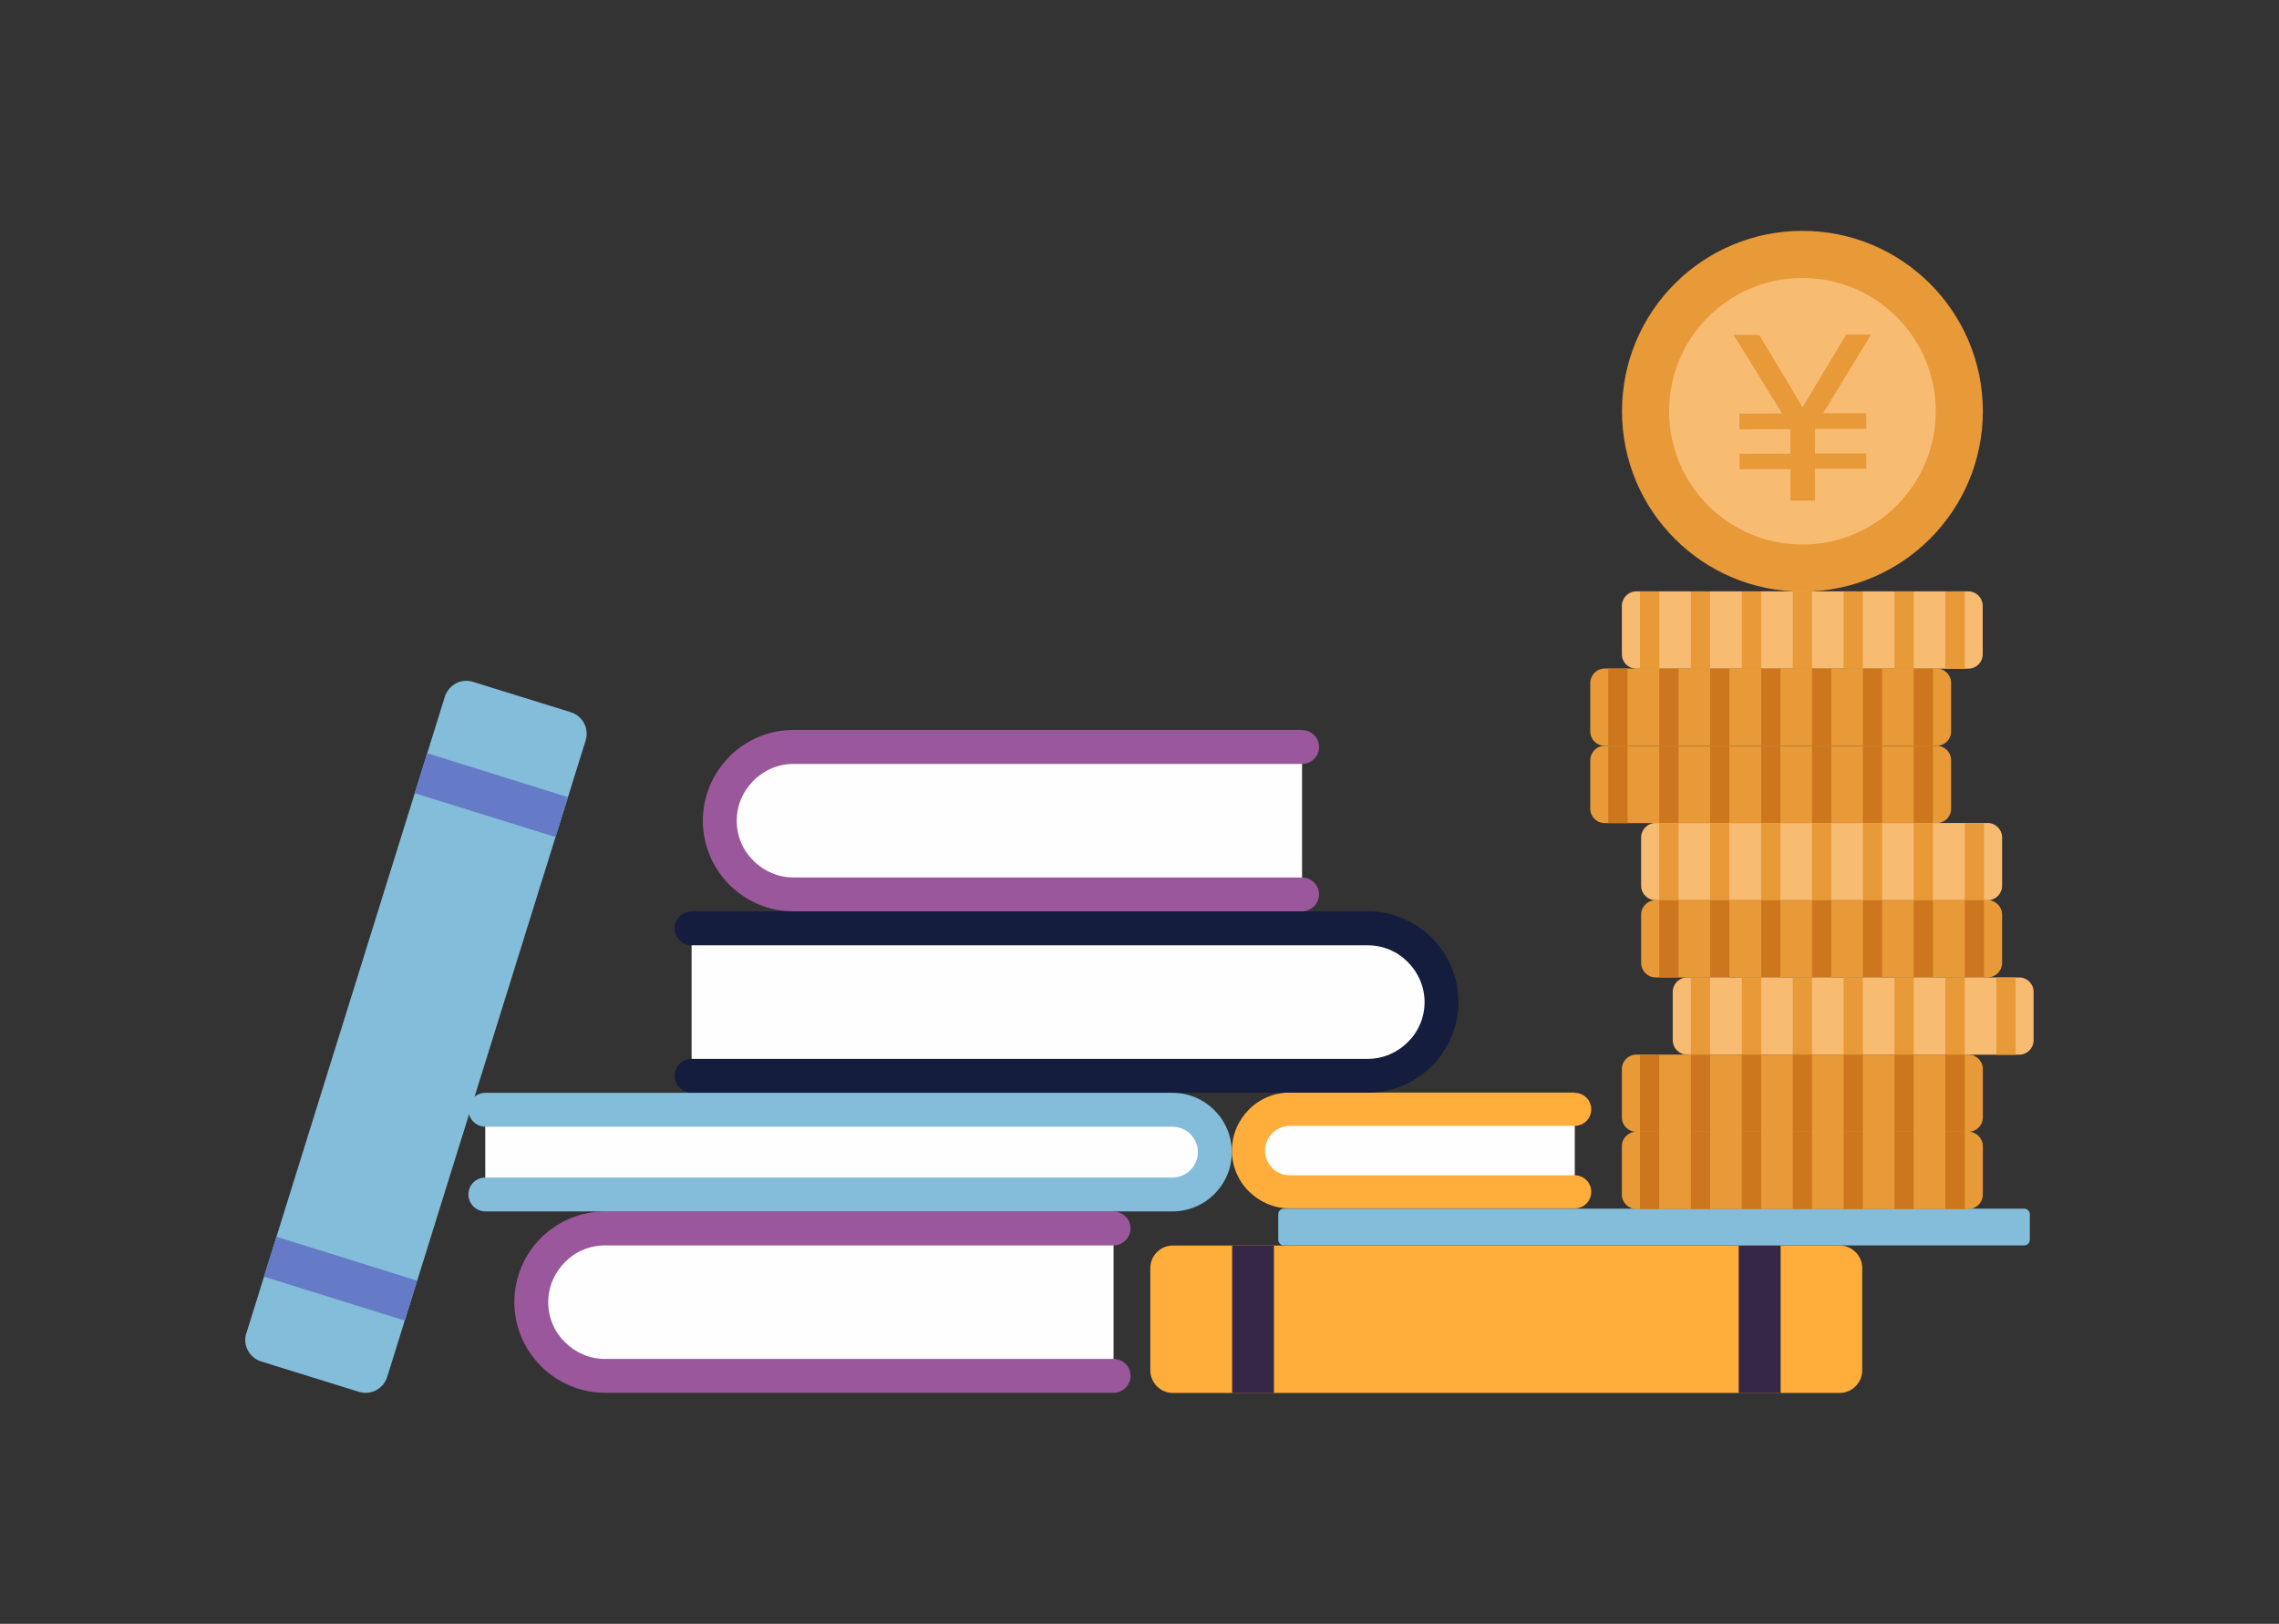
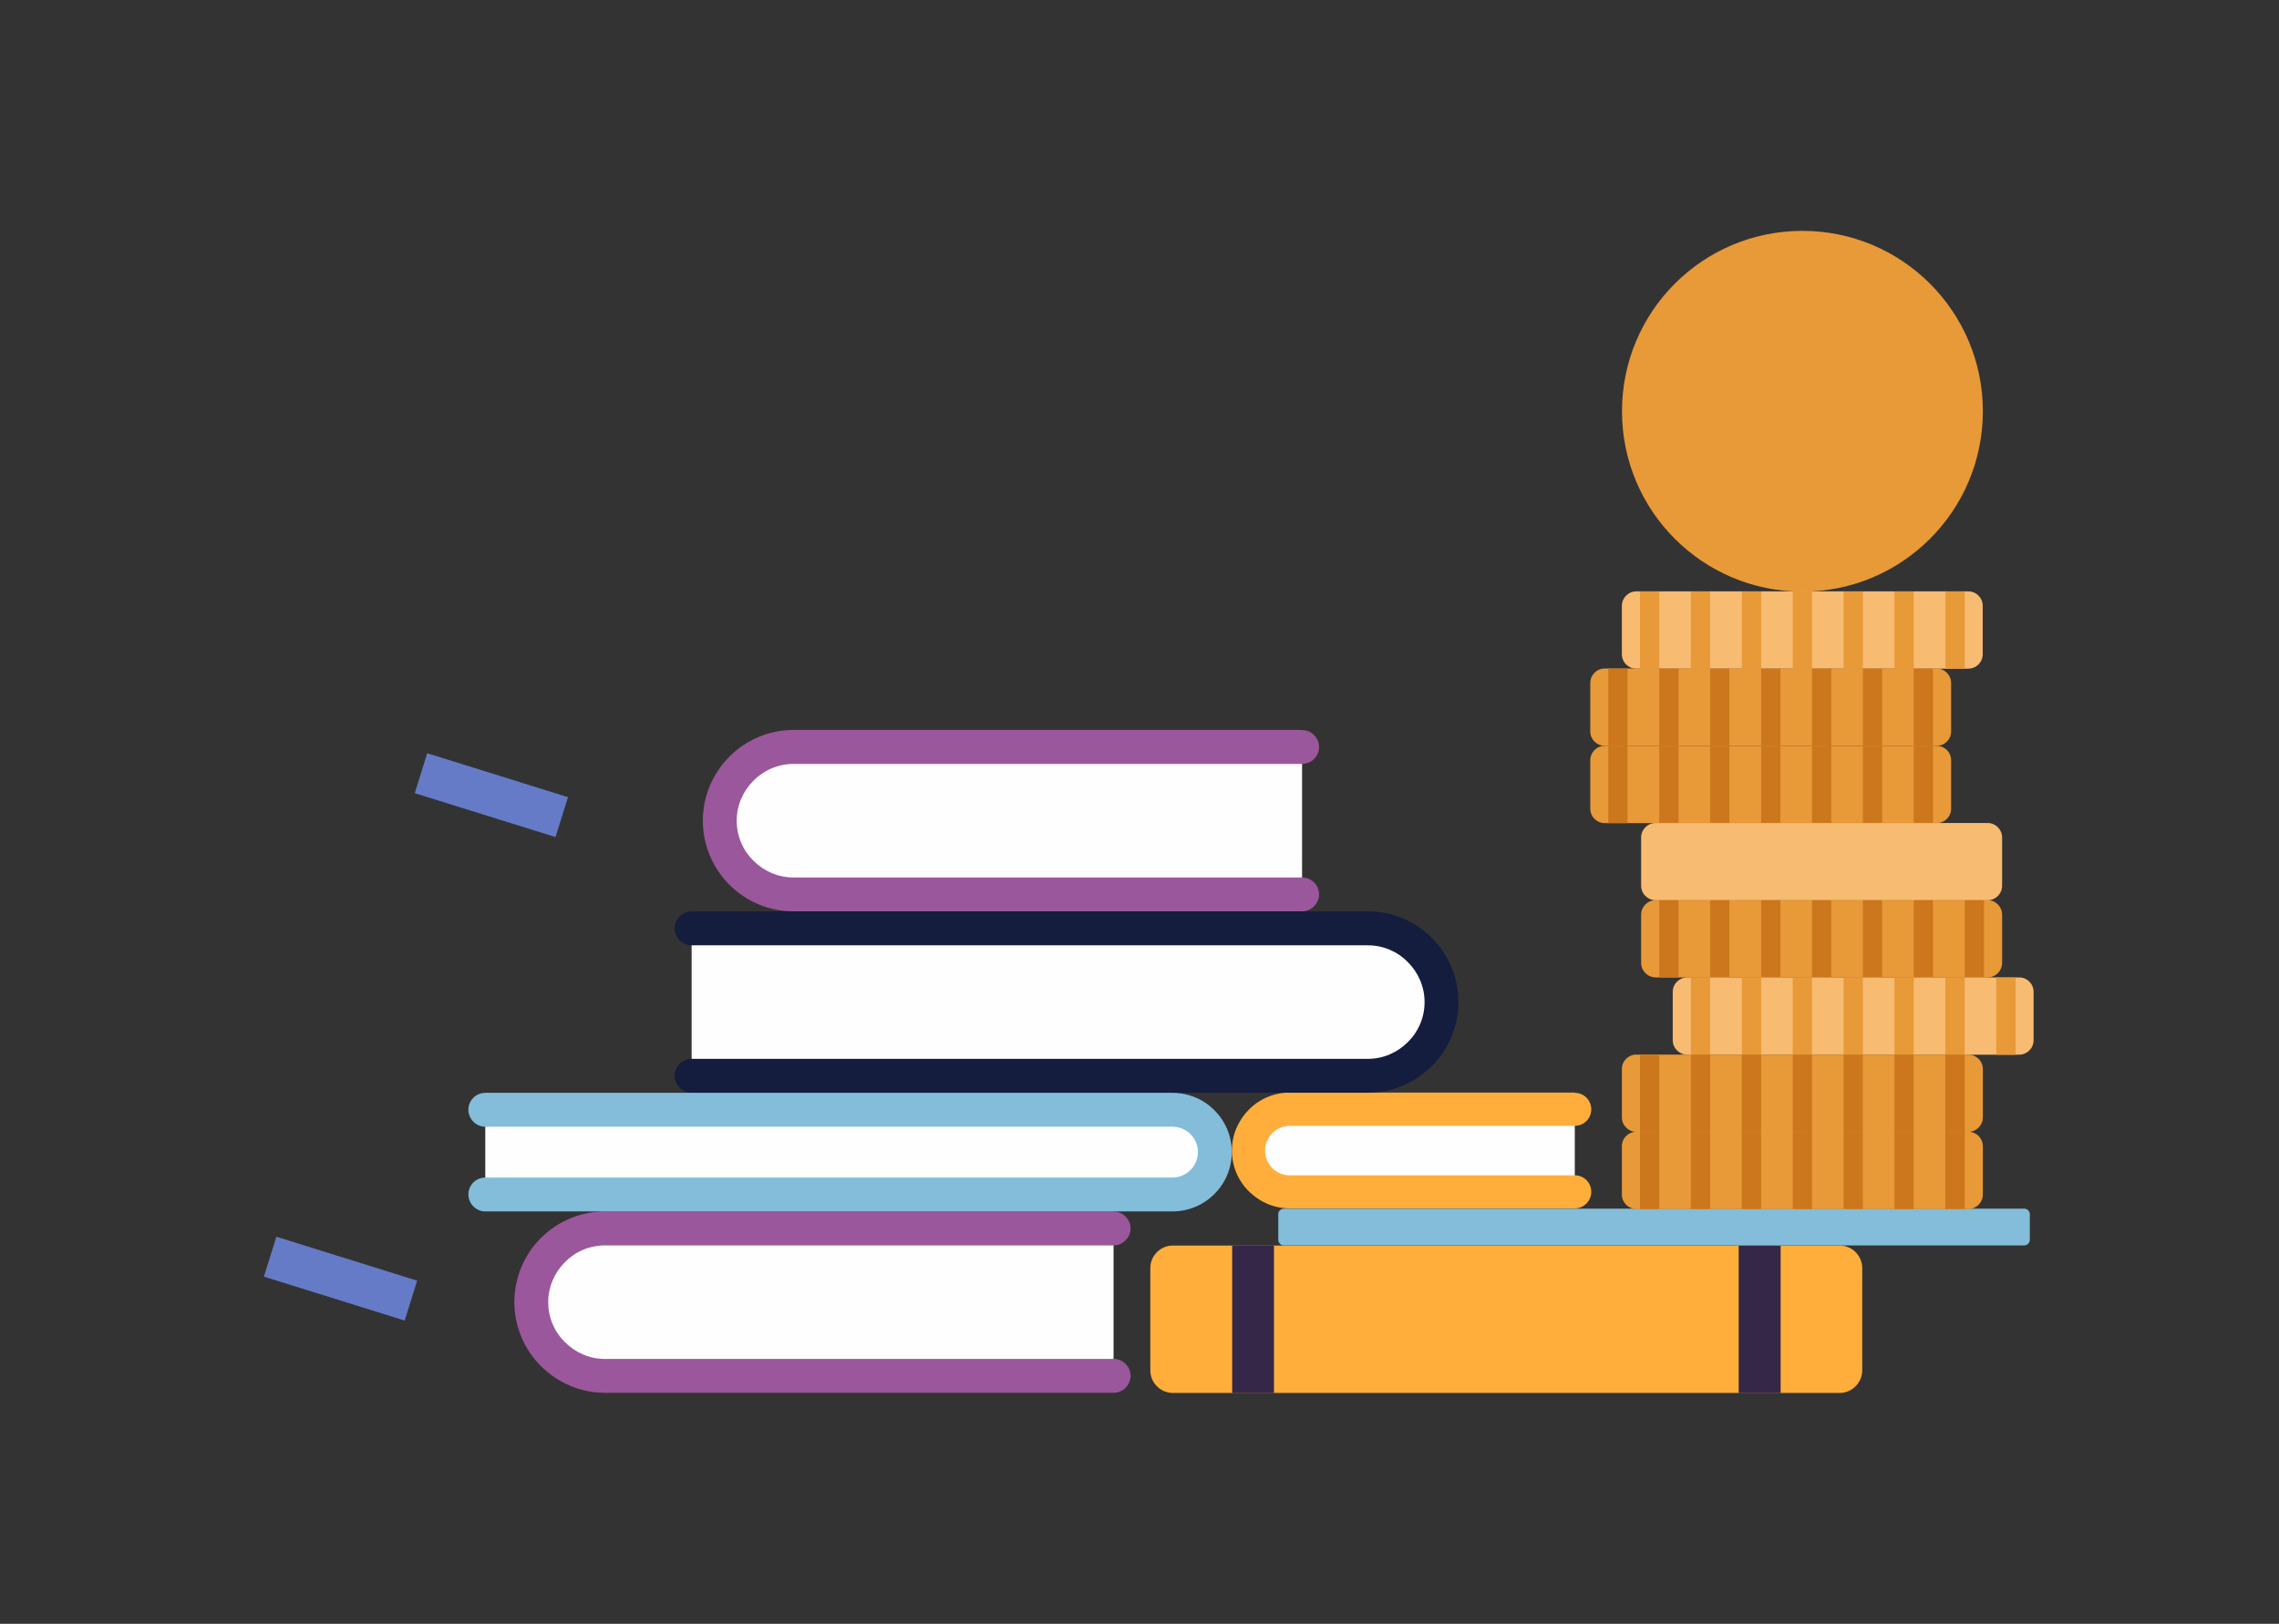
<svg xmlns="http://www.w3.org/2000/svg" id="_レイヤー_1" data-name="レイヤー 1" viewBox="0 0 181 129">
  <rect x="0" y="0" width="181" height="129" fill="#333333" stroke="none" />
  <defs>
    <style>
      .cls-1 {
        fill: #352748;
      }

      .cls-1, .cls-2, .cls-3, .cls-4, .cls-5, .cls-6, .cls-7, .cls-8 {
        fill-rule: evenodd;
      }

      .cls-1, .cls-2, .cls-3, .cls-4, .cls-5, .cls-6, .cls-7, .cls-8, .cls-9, .cls-10, .cls-11, .cls-12, .cls-13 {
        stroke-width: 0px;
      }

      .cls-2 {
        fill: #cc771d;
      }

      .cls-3 {
        fill: #fefefe;
      }

      .cls-4, .cls-13 {
        fill: #e89938;
      }

      .cls-5, .cls-12 {
        fill: #ffae3c;
      }

      .cls-6 {
        fill: #657bc7;
      }

      .cls-7, .cls-11 {
        fill: #83bdd9;
      }

      .cls-8 {
        fill: #f7bb72;
      }

      .cls-9 {
        fill: #9b579c;
      }

      .cls-10 {
        fill: #141d3d;
      }
    </style>
  </defs>
  <path class="cls-3" d="M125.07,88.14h-22.63c-1.8,0-3.28,1.48-3.28,3.28h0c0,1.8,1.48,3.28,3.28,3.28h22.63v-6.56Z" />
  <path class="cls-3" d="M88.44,97.59h-40.39c-3.22,0-5.86,2.64-5.86,5.86h0c0,3.22,2.64,5.85,5.86,5.85h40.39v-11.72Z" />
  <path class="cls-9" d="M88.44,96.25c.75,0,1.35.61,1.35,1.34s-.61,1.35-1.35,1.35h-40.39c-1.24,0-2.37.5-3.18,1.33-.82.82-1.33,1.94-1.33,3.18s.5,2.37,1.33,3.18c.82.82,1.94,1.33,3.18,1.33h40.39c.75,0,1.35.6,1.35,1.34s-.61,1.35-1.35,1.35h-40.39c-1.98,0-3.78-.82-5.09-2.12-1.3-1.3-2.11-3.11-2.11-5.09s.81-3.79,2.11-5.09c1.31-1.3,3.11-2.11,5.09-2.11h40.39Z" />
  <path class="cls-12" d="M125.07,86.82c.73,0,1.31.59,1.31,1.31s-.58,1.31-1.31,1.31h-22.63c-.54,0-1.03.23-1.39.58-.36.36-.58.85-.58,1.39s.23,1.03.58,1.39c.36.36.85.57,1.39.57h22.63c.73,0,1.31.59,1.31,1.31s-.58,1.32-1.31,1.32h-22.63c-1.27,0-2.41-.52-3.25-1.35s-1.35-1.98-1.35-3.25.52-2.41,1.35-3.25c.83-.84,1.98-1.35,3.25-1.35h22.63Z" />
  <path class="cls-3" d="M38.54,88.17h54.58c1.86,0,3.37,1.51,3.37,3.37h0c0,1.85-1.51,3.36-3.37,3.36h-54.58v-6.73Z" />
  <path class="cls-11" d="M38.54,86.82c-.75,0-1.34.61-1.34,1.34s.6,1.35,1.34,1.35h54.58c.55,0,1.06.23,1.43.59.36.37.59.88.59,1.43s-.23,1.06-.59,1.42c-.37.37-.88.6-1.43.6h-54.58c-.75,0-1.34.61-1.34,1.34s.6,1.35,1.34,1.35h54.58c1.3,0,2.48-.53,3.33-1.38.85-.85,1.38-2.03,1.38-3.33s-.53-2.48-1.38-3.33-2.03-1.38-3.33-1.38h-54.58Z" />
-   <path class="cls-7" d="M19.57,105.91l15.76-50.56c.3-.95,1.3-1.48,2.24-1.18l7.76,2.41c.95.3,1.48,1.3,1.18,2.25l-15.76,50.56c-.3.95-1.31,1.48-2.25,1.18l-7.76-2.41c-.94-.3-1.48-1.3-1.18-2.25h0Z" />
  <path class="cls-6" d="M32.94,63.01l.99-3.17,11.18,3.49-.99,3.17-11.19-3.49ZM20.96,101.42l.99-3.17,11.18,3.49-.99,3.17-11.19-3.49Z" />
  <path class="cls-3" d="M54.93,73.76h53.7c3.22,0,5.86,2.64,5.86,5.86h0c0,3.22-2.64,5.85-5.86,5.85h-53.7v-11.72Z" />
  <path class="cls-10" d="M54.93,72.41c-.75,0-1.35.61-1.35,1.34s.61,1.35,1.35,1.35h53.7c1.24,0,2.37.5,3.18,1.33.82.82,1.33,1.94,1.33,3.18s-.5,2.37-1.33,3.18c-.82.82-1.94,1.33-3.18,1.33h-53.7c-.75,0-1.35.61-1.35,1.34s.61,1.35,1.35,1.35h53.7c1.98,0,3.78-.82,5.09-2.12,1.3-1.3,2.11-3.11,2.11-5.09s-.81-3.78-2.11-5.09c-1.31-1.3-3.11-2.11-5.09-2.11h-53.7Z" />
  <path class="cls-3" d="M103.41,59.35h-40.39c-3.22,0-5.86,2.63-5.86,5.85h0c0,3.22,2.64,5.85,5.86,5.85h40.39v-11.71Z" />
  <path class="cls-9" d="M103.41,58c.75,0,1.35.61,1.35,1.35s-.61,1.34-1.35,1.34h-40.39c-1.24,0-2.37.51-3.18,1.33-.82.82-1.33,1.94-1.33,3.18s.5,2.37,1.33,3.18c.82.82,1.94,1.33,3.18,1.33h40.39c.75,0,1.35.61,1.35,1.34s-.61,1.35-1.35,1.35h-40.39c-1.98,0-3.79-.81-5.09-2.11-1.3-1.31-2.11-3.11-2.11-5.09s.81-3.78,2.11-5.09c1.3-1.31,3.11-2.12,5.09-2.12h40.39Z" />
  <path class="cls-5" d="M93.15,98.95h52.96c.99,0,1.79.81,1.79,1.79v8.12c0,.99-.81,1.8-1.79,1.8h-52.96c-.99,0-1.79-.81-1.79-1.8v-8.12c0-.99.81-1.79,1.79-1.79h0Z" />
  <path class="cls-1" d="M138.09,98.95h3.33v11.72h-3.33v-11.72ZM97.86,98.95h3.32v11.72h-3.32v-11.72Z" />
  <path class="cls-7" d="M101.97,96.02h58.79c.25,0,.45.2.45.44v2.03c0,.25-.2.45-.45.45h-58.79c-.25,0-.45-.2-.45-.45v-2.03c0-.24.2-.44.45-.44h0Z" />
  <g>
    <path class="cls-4" d="M143.15,18.34c7.92,0,14.33,6.42,14.33,14.33s-6.41,14.33-14.33,14.33-14.33-6.41-14.33-14.33,6.41-14.33,14.33-14.33h0Z" />
-     <path class="cls-8" d="M143.15,22.08c5.85,0,10.59,4.74,10.59,10.59s-4.74,10.59-10.59,10.59-10.59-4.74-10.59-10.59,4.74-10.59,10.59-10.59h0Z" />
    <path class="cls-8" d="M129.96,53.12h26.36c.64,0,1.15-.51,1.15-1.15v-3.84c0-.63-.51-1.15-1.15-1.15h-26.36c-.64,0-1.15.52-1.15,1.15v3.84c0,.64.51,1.15,1.15,1.15h0Z" />
    <path class="cls-4" d="M154.51,53.12h1.53v-6.13h-1.53v6.13ZM130.25,53.12h1.53v-6.13h-1.53v6.13ZM134.29,53.12h1.53v-6.13h-1.53v6.13ZM138.34,53.12h1.53v-6.13h-1.53v6.13ZM142.38,53.12h1.53v-6.13h-1.53v6.13ZM146.42,53.12h1.53v-6.13h-1.53v6.13ZM150.46,53.12h1.53v-6.13h-1.53v6.13Z" />
    <path class="cls-4" d="M127.45,59.25h26.36c.64,0,1.15-.51,1.15-1.15v-3.84c0-.63-.51-1.15-1.15-1.15h-26.36c-.64,0-1.15.52-1.15,1.15v3.84c0,.64.51,1.15,1.15,1.15h0Z" />
    <path class="cls-2" d="M151.99,59.25h1.53v-6.13h-1.53v6.13ZM127.73,59.25h1.53v-6.13h-1.53v6.13ZM131.78,59.25h1.53v-6.13h-1.53v6.13ZM135.82,59.25h1.53v-6.13h-1.53v6.13ZM139.87,59.25h1.53v-6.13h-1.53v6.13ZM143.91,59.25h1.53v-6.13h-1.53v6.13ZM147.95,59.25h1.53v-6.13h-1.53v6.13Z" />
    <path class="cls-4" d="M127.45,65.39h26.36c.64,0,1.15-.51,1.15-1.15v-3.84c0-.63-.51-1.15-1.15-1.15h-26.36c-.64,0-1.15.52-1.15,1.15v3.84c0,.64.51,1.15,1.15,1.15h0Z" />
    <path class="cls-2" d="M151.99,65.39h1.53v-6.13h-1.53v6.13ZM127.73,65.39h1.53v-6.13h-1.53v6.13ZM131.78,65.39h1.53v-6.13h-1.53v6.13ZM135.82,65.39h1.53v-6.13h-1.53v6.13ZM139.87,65.39h1.53v-6.13h-1.53v6.13ZM143.91,65.39h1.53v-6.13h-1.53v6.13ZM147.95,65.39h1.53v-6.13h-1.53v6.13Z" />
    <path class="cls-8" d="M131.5,71.52h26.36c.63,0,1.15-.52,1.15-1.15v-3.84c0-.63-.52-1.15-1.15-1.15h-26.36c-.64,0-1.16.52-1.16,1.15v3.84c0,.63.52,1.15,1.16,1.15h0Z" />
-     <path class="cls-4" d="M156.04,71.52h1.53v-6.13h-1.53v6.13ZM131.78,71.52h1.53v-6.13h-1.53v6.13ZM135.82,71.52h1.53v-6.13h-1.53v6.13ZM139.87,71.52h1.53v-6.13h-1.53v6.13ZM143.91,71.52h1.53v-6.13h-1.53v6.13ZM147.95,71.52h1.53v-6.13h-1.53v6.13ZM151.99,71.52h1.53v-6.13h-1.53v6.13Z" />
    <path class="cls-4" d="M131.5,77.65h26.36c.63,0,1.15-.52,1.15-1.15v-3.84c0-.63-.52-1.15-1.15-1.15h-26.36c-.64,0-1.16.52-1.16,1.15v3.84c0,.63.52,1.15,1.16,1.15h0Z" />
    <path class="cls-2" d="M156.04,77.65h1.53v-6.13h-1.53v6.13ZM131.78,77.65h1.53v-6.13h-1.53v6.13ZM135.82,77.65h1.53v-6.13h-1.53v6.13ZM139.87,77.65h1.53v-6.13h-1.53v6.13ZM143.91,77.65h1.53v-6.13h-1.53v6.13ZM147.95,77.65h1.53v-6.13h-1.53v6.13ZM151.99,77.65h1.53v-6.13h-1.53v6.13Z" />
    <path class="cls-8" d="M134,83.79h26.36c.64,0,1.15-.52,1.15-1.15v-3.84c0-.64-.51-1.15-1.15-1.15h-26.36c-.63,0-1.15.51-1.15,1.15v3.84c0,.63.52,1.15,1.15,1.15h0Z" />
    <path class="cls-4" d="M158.55,83.79h1.53v-6.13h-1.53v6.13ZM134.29,83.79h1.53v-6.13h-1.53v6.13ZM138.34,83.79h1.53v-6.13h-1.53v6.13ZM142.38,83.79h1.53v-6.13h-1.53v6.13ZM146.42,83.79h1.53v-6.13h-1.53v6.13ZM150.46,83.79h1.53v-6.13h-1.53v6.13ZM154.5,83.79h1.54v-6.13h-1.54v6.13Z" />
    <path class="cls-4" d="M129.96,89.92h26.37c.63,0,1.15-.52,1.15-1.15v-3.84c0-.64-.52-1.15-1.15-1.15h-26.37c-.63,0-1.15.51-1.15,1.15v3.84c0,.63.52,1.15,1.15,1.15h0Z" />
-     <path class="cls-2" d="M154.5,89.92h1.54v-6.13h-1.54v6.13ZM130.25,89.92h1.53v-6.13h-1.53v6.13ZM134.29,89.92h1.53v-6.13h-1.53v6.13ZM138.33,89.92h1.54v-6.13h-1.54v6.13ZM142.38,89.92h1.53v-6.13h-1.53v6.13ZM146.42,89.92h1.53v-6.13h-1.53v6.13ZM150.46,89.92h1.53v-6.13h-1.53v6.13Z" />
+     <path class="cls-2" d="M154.5,89.92h1.54v-6.13h-1.54v6.13ZM130.25,89.92h1.53v-6.13h-1.53v6.13ZM134.29,89.92h1.53v-6.13h-1.53v6.13ZM138.33,89.92h1.54v-6.13h-1.54ZM142.38,89.92h1.53v-6.13h-1.53v6.13ZM146.42,89.92h1.53v-6.13h-1.53v6.13ZM150.46,89.92h1.53v-6.13h-1.53v6.13Z" />
    <path class="cls-4" d="M129.96,96.05h26.37c.63,0,1.15-.52,1.15-1.15v-3.84c0-.64-.52-1.15-1.15-1.15h-26.37c-.63,0-1.15.51-1.15,1.15v3.84c0,.63.52,1.15,1.15,1.15h0Z" />
    <path class="cls-2" d="M154.5,96.05h1.54v-6.13h-1.54v6.13ZM130.25,96.05h1.53v-6.13h-1.53v6.13ZM134.29,96.05h1.53v-6.13h-1.53v6.13ZM138.33,96.05h1.54v-6.13h-1.54v6.13ZM142.38,96.05h1.53v-6.13h-1.53v6.13ZM146.42,96.05h1.53v-6.13h-1.53v6.13ZM150.46,96.05h1.53v-6.13h-1.53v6.13Z" />
    <path class="cls-13" d="M144.15,37.27v2.5s-1.95,0-1.95,0v-2.5s-4.04.01-4.04.01v-1.23s4.03-.01,4.03-.01v-1.94s-4.04.01-4.04.01v-1.25s3.39-.01,3.39-.01l-3.85-6.24h2.03s3.44,5.74,3.44,5.74l3.46-5.77h1.98s-3.81,6.25-3.81,6.25h3.43s0,1.24,0,1.24h-4.07s0,1.95,0,1.95h4.07s0,1.22,0,1.22h-4.07Z" />
  </g>
</svg>